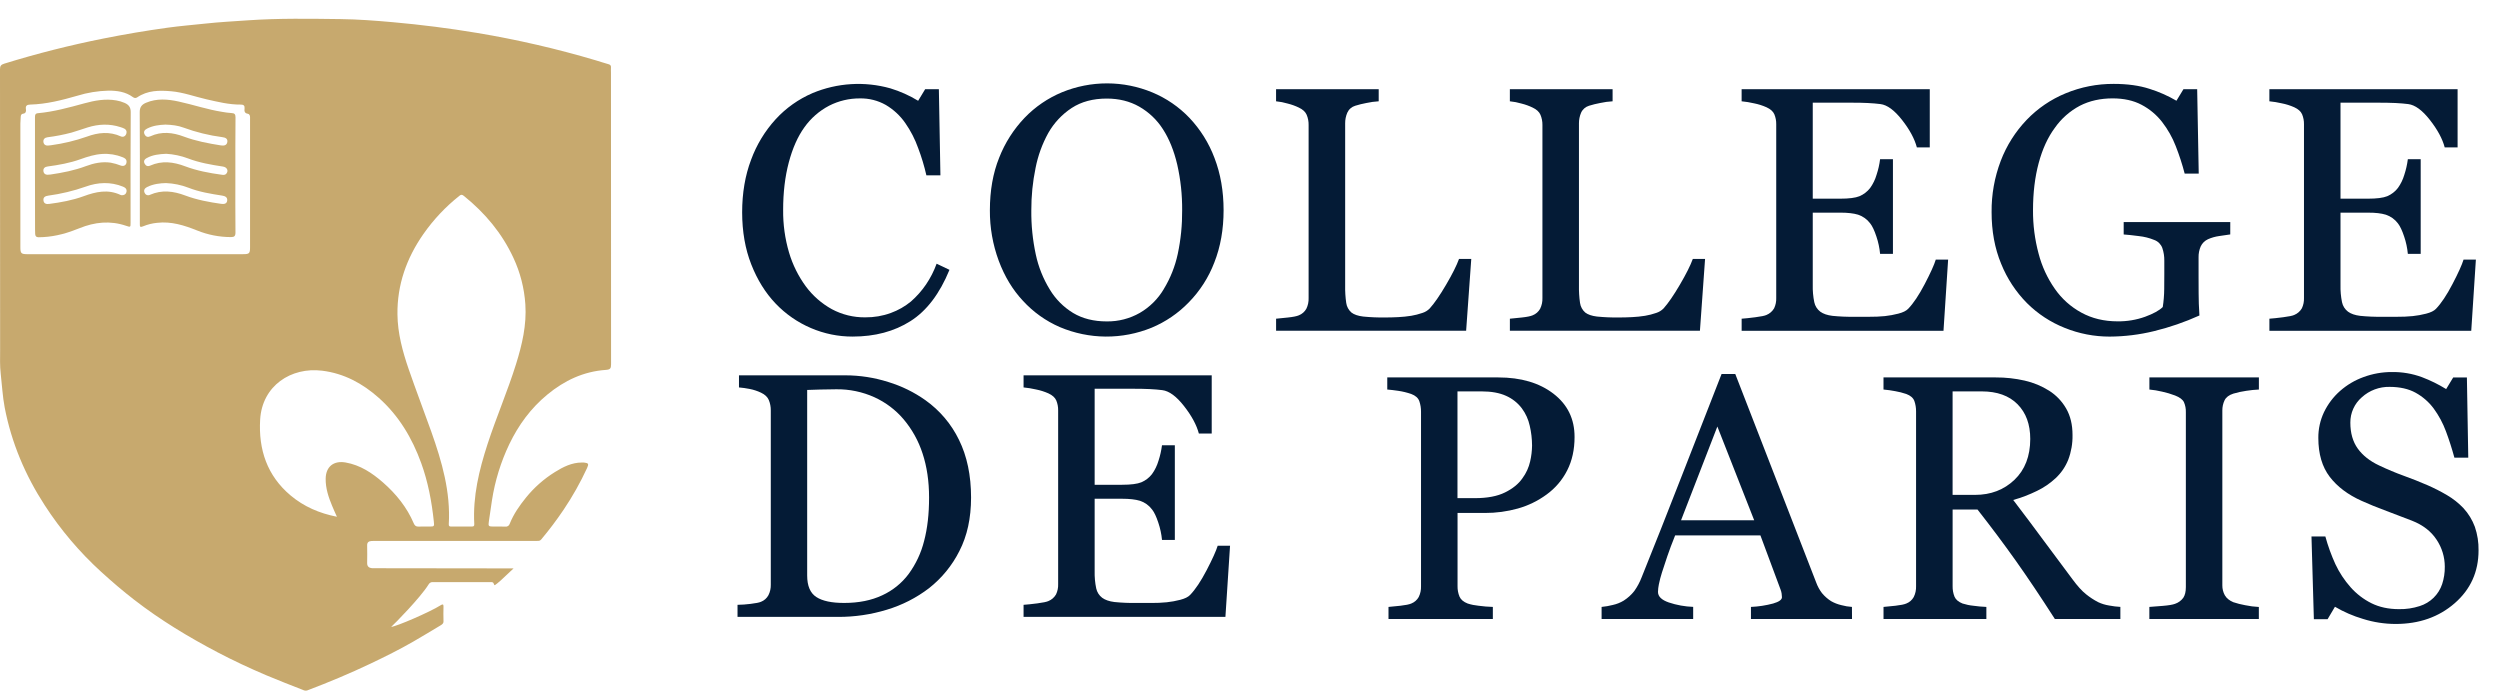
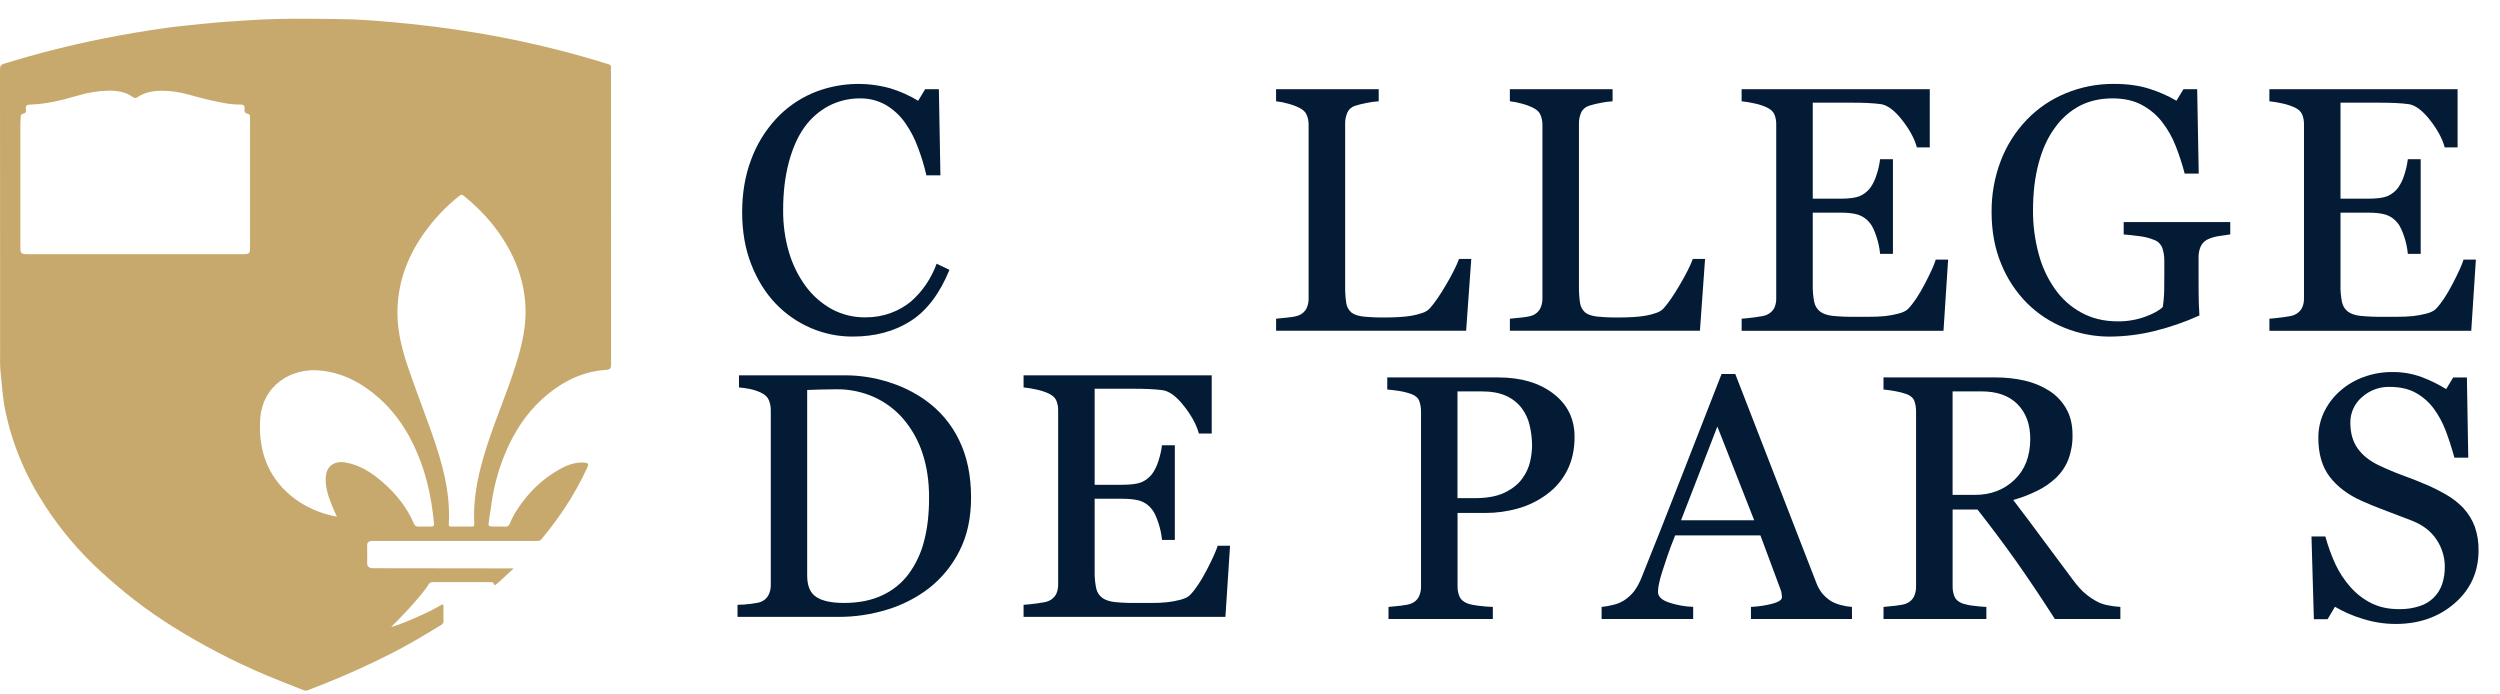
<svg xmlns="http://www.w3.org/2000/svg" width="108" height="30" viewBox="0 0 108 30" fill="none">
  <g clip-path="url(#clip0_20_337)">
    <path d="M36.833 14.54C36.214 14.542 35.601 14.416 35.032 14.172C34.456 13.926 33.936 13.565 33.505 13.112C33.066 12.652 32.716 12.088 32.455 11.423C32.193 10.758 32.062 10.008 32.061 9.175C32.061 8.341 32.189 7.584 32.446 6.904C32.683 6.256 33.044 5.66 33.511 5.149C33.955 4.666 34.496 4.283 35.1 4.023C36.166 3.577 37.353 3.504 38.465 3.817C38.886 3.945 39.289 4.125 39.664 4.354L39.967 3.853H40.559L40.626 7.575H40.02C39.929 7.174 39.81 6.779 39.664 6.395C39.528 6.013 39.342 5.65 39.109 5.317C38.889 4.998 38.601 4.731 38.267 4.534C37.927 4.341 37.541 4.244 37.151 4.251C36.687 4.248 36.229 4.356 35.817 4.567C35.391 4.79 35.025 5.111 34.748 5.502C34.462 5.899 34.238 6.405 34.075 7.019C33.913 7.632 33.831 8.316 33.832 9.072C33.825 9.693 33.911 10.312 34.086 10.908C34.242 11.436 34.489 11.933 34.815 12.377C35.114 12.779 35.496 13.113 35.935 13.356C36.379 13.594 36.876 13.716 37.381 13.709C37.756 13.713 38.13 13.65 38.482 13.521C38.799 13.406 39.093 13.239 39.353 13.025C39.6 12.808 39.819 12.561 40.004 12.29C40.193 12.011 40.347 11.709 40.462 11.392L41.017 11.657C40.593 12.692 40.03 13.431 39.33 13.874C38.63 14.318 37.798 14.54 36.833 14.54Z" fill="#041B36" />
-     <path d="M51.379 5.087C51.855 5.589 52.225 6.18 52.467 6.827C52.728 7.506 52.859 8.257 52.859 9.081C52.859 9.91 52.726 10.662 52.459 11.339C52.213 11.985 51.835 12.574 51.349 13.068C50.896 13.535 50.352 13.906 49.75 14.157C49.12 14.414 48.446 14.544 47.765 14.54C47.085 14.535 46.412 14.396 45.786 14.131C45.179 13.868 44.636 13.48 44.191 12.994C43.747 12.52 43.398 11.943 43.145 11.264C42.887 10.566 42.758 9.828 42.763 9.084C42.763 8.234 42.897 7.478 43.163 6.815C43.414 6.173 43.788 5.586 44.265 5.087C44.721 4.612 45.272 4.237 45.882 3.984C46.5 3.731 47.163 3.601 47.832 3.602C48.5 3.603 49.162 3.736 49.78 3.992C50.383 4.243 50.928 4.616 51.379 5.087ZM50.276 12.486C50.561 12.018 50.764 11.506 50.879 10.971C51.011 10.351 51.074 9.717 51.069 9.083C51.074 8.42 51.004 7.759 50.857 7.112C50.717 6.513 50.511 6.003 50.239 5.582C49.983 5.18 49.633 4.846 49.218 4.608C48.808 4.375 48.34 4.258 47.812 4.258C47.219 4.258 46.715 4.393 46.3 4.663C45.88 4.938 45.533 5.309 45.286 5.744C45.024 6.218 44.839 6.729 44.736 7.259C44.612 7.859 44.551 8.47 44.553 9.083C44.546 9.725 44.611 10.366 44.746 10.994C44.86 11.53 45.065 12.042 45.352 12.509C45.601 12.923 45.947 13.27 46.36 13.521C46.764 13.763 47.248 13.885 47.811 13.885C48.312 13.892 48.805 13.765 49.24 13.517C49.668 13.268 50.025 12.914 50.276 12.488V12.486Z" fill="#041B36" />
    <path d="M63.559 11.185L63.337 14.289H55.127V13.768C55.246 13.758 55.418 13.741 55.642 13.716C55.866 13.692 56.023 13.66 56.112 13.621C56.248 13.567 56.361 13.468 56.433 13.341C56.505 13.194 56.539 13.032 56.532 12.869V5.398C56.535 5.247 56.506 5.096 56.447 4.957C56.391 4.829 56.278 4.726 56.111 4.648C55.958 4.574 55.798 4.516 55.633 4.475C55.468 4.426 55.298 4.393 55.126 4.376V3.854H59.56V4.376C59.38 4.387 59.201 4.411 59.025 4.45C58.863 4.48 58.704 4.519 58.547 4.568C58.471 4.591 58.401 4.629 58.342 4.681C58.282 4.733 58.235 4.797 58.203 4.869C58.141 5.013 58.11 5.168 58.111 5.324V12.332C58.106 12.585 58.121 12.837 58.157 13.086C58.179 13.247 58.26 13.395 58.383 13.502C58.496 13.59 58.666 13.648 58.89 13.675C59.204 13.706 59.519 13.719 59.834 13.715C60.017 13.715 60.206 13.71 60.404 13.7C60.593 13.691 60.78 13.671 60.967 13.642C61.129 13.614 61.288 13.574 61.444 13.52C61.565 13.483 61.676 13.416 61.764 13.325C61.967 13.1 62.203 12.758 62.472 12.299C62.741 11.841 62.927 11.469 63.03 11.185H63.559Z" fill="#041B36" />
    <path d="M73.659 11.185L73.437 14.289H65.227V13.768C65.346 13.758 65.517 13.741 65.742 13.716C65.966 13.692 66.123 13.66 66.212 13.621C66.348 13.567 66.461 13.468 66.533 13.341C66.605 13.195 66.639 13.033 66.633 12.871V5.398C66.635 5.247 66.606 5.096 66.547 4.957C66.491 4.829 66.378 4.726 66.211 4.648C66.058 4.574 65.898 4.516 65.733 4.475C65.568 4.426 65.398 4.393 65.226 4.376V3.854H69.664V4.376C69.483 4.386 69.302 4.411 69.125 4.45C68.964 4.48 68.804 4.519 68.647 4.568C68.572 4.591 68.502 4.629 68.442 4.681C68.383 4.733 68.335 4.797 68.303 4.869C68.242 5.013 68.21 5.168 68.211 5.324V12.332C68.206 12.585 68.221 12.837 68.257 13.086C68.28 13.247 68.36 13.395 68.483 13.502C68.597 13.59 68.766 13.648 68.99 13.675C69.304 13.706 69.619 13.719 69.934 13.715C70.117 13.715 70.307 13.71 70.504 13.7C70.693 13.691 70.88 13.672 71.067 13.642C71.229 13.615 71.389 13.574 71.544 13.52C71.665 13.483 71.776 13.416 71.865 13.325C72.067 13.1 72.302 12.758 72.571 12.299C72.84 11.841 73.026 11.469 73.13 11.185H73.659Z" fill="#041B36" />
    <path d="M84.159 11.216L83.959 14.29H75.239V13.768C75.387 13.758 75.584 13.737 75.831 13.705C76.078 13.673 76.238 13.641 76.312 13.606C76.451 13.549 76.567 13.448 76.642 13.319C76.708 13.179 76.739 13.025 76.733 12.871V5.368C76.736 5.221 76.708 5.075 76.652 4.938C76.598 4.813 76.484 4.712 76.311 4.633C76.139 4.557 75.959 4.5 75.775 4.464C75.598 4.423 75.418 4.393 75.238 4.376V3.854H83.366V6.369H82.809C82.71 5.996 82.497 5.601 82.168 5.181C81.838 4.761 81.528 4.533 81.235 4.496C81.082 4.476 80.899 4.461 80.685 4.45C80.472 4.439 80.23 4.435 79.96 4.436H78.311V8.583H79.496C79.875 8.583 80.153 8.548 80.328 8.477C80.511 8.4 80.67 8.277 80.791 8.12C80.915 7.947 81.009 7.754 81.068 7.549C81.141 7.33 81.192 7.105 81.22 6.877H81.775V10.966H81.22C81.196 10.712 81.143 10.461 81.061 10.219C80.975 9.957 80.885 9.767 80.791 9.649C80.66 9.474 80.478 9.343 80.269 9.274C80.074 9.215 79.816 9.186 79.496 9.186H78.311V12.314C78.305 12.563 78.327 12.812 78.377 13.055C78.411 13.219 78.503 13.364 78.637 13.465C78.765 13.558 78.94 13.618 79.162 13.645C79.477 13.676 79.793 13.69 80.11 13.685H80.754C80.979 13.687 81.204 13.677 81.427 13.656C81.624 13.634 81.818 13.599 82.009 13.549C82.208 13.498 82.35 13.428 82.434 13.339C82.661 13.104 82.899 12.748 83.149 12.27C83.398 11.791 83.558 11.44 83.626 11.214L84.159 11.216Z" fill="#041B36" />
    <path d="M96.347 10.127C96.228 10.142 96.069 10.165 95.869 10.197C95.702 10.22 95.539 10.266 95.385 10.334C95.246 10.398 95.134 10.508 95.07 10.646C95.005 10.796 94.974 10.958 94.978 11.12V11.93C94.978 12.518 94.982 12.915 94.989 13.121C94.997 13.327 95.005 13.496 95.015 13.629C94.384 13.914 93.727 14.141 93.054 14.305C92.426 14.459 91.782 14.538 91.136 14.541C90.471 14.542 89.812 14.414 89.197 14.165C88.586 13.922 88.032 13.559 87.567 13.096C87.085 12.609 86.705 12.031 86.45 11.396C86.173 10.729 86.036 9.983 86.037 9.159C86.03 8.403 86.164 7.653 86.433 6.947C86.684 6.289 87.064 5.688 87.552 5.178C88.025 4.685 88.596 4.295 89.229 4.034C89.889 3.759 90.598 3.62 91.313 3.624C91.905 3.624 92.421 3.695 92.86 3.838C93.266 3.965 93.656 4.137 94.022 4.352L94.326 3.852H94.918L94.985 7.499H94.378C94.273 7.096 94.145 6.7 93.992 6.312C93.847 5.936 93.647 5.584 93.4 5.265C93.161 4.959 92.859 4.707 92.514 4.526C92.166 4.342 91.749 4.25 91.265 4.25C90.737 4.25 90.265 4.356 89.849 4.569C89.418 4.798 89.047 5.125 88.768 5.524C88.466 5.931 88.234 6.437 88.071 7.044C87.908 7.651 87.826 8.33 87.826 9.083C87.822 9.715 87.903 10.345 88.067 10.956C88.208 11.5 88.445 12.015 88.768 12.476C89.064 12.904 89.458 13.257 89.917 13.506C90.375 13.757 90.896 13.882 91.48 13.882C91.886 13.887 92.29 13.82 92.671 13.683C93.029 13.551 93.283 13.411 93.431 13.264C93.471 13.008 93.492 12.75 93.494 12.491C93.496 12.231 93.497 12.01 93.498 11.829V11.26C93.501 11.074 93.472 10.889 93.412 10.714C93.383 10.633 93.336 10.561 93.276 10.5C93.215 10.44 93.142 10.394 93.061 10.365C92.849 10.278 92.626 10.223 92.398 10.199C92.12 10.162 91.901 10.139 91.743 10.129V9.592H96.348L96.347 10.127Z" fill="#041B36" />
    <path d="M106.958 11.216L106.758 14.29H98.038V13.768C98.186 13.758 98.383 13.737 98.63 13.705C98.877 13.673 99.037 13.641 99.111 13.606C99.25 13.549 99.366 13.448 99.441 13.319C99.507 13.179 99.538 13.025 99.532 12.871V5.368C99.535 5.221 99.507 5.075 99.451 4.938C99.396 4.813 99.283 4.712 99.11 4.633C98.938 4.557 98.758 4.5 98.573 4.464C98.397 4.423 98.218 4.393 98.037 4.376V3.854H106.168V6.369H105.612C105.514 5.996 105.3 5.601 104.971 5.181C104.642 4.761 104.33 4.533 104.034 4.496C103.881 4.476 103.698 4.461 103.484 4.45C103.272 4.441 103.03 4.436 102.759 4.436H101.11V8.583H102.294C102.674 8.583 102.951 8.548 103.127 8.477C103.31 8.4 103.469 8.277 103.59 8.12C103.714 7.947 103.808 7.754 103.867 7.55C103.939 7.331 103.99 7.106 104.019 6.877H104.574V10.967H104.019C103.995 10.713 103.942 10.462 103.86 10.22C103.773 9.958 103.683 9.768 103.59 9.65C103.459 9.475 103.277 9.344 103.068 9.275C102.873 9.215 102.615 9.185 102.294 9.187H101.11V12.315C101.104 12.563 101.125 12.812 101.175 13.055C101.209 13.219 101.301 13.364 101.435 13.465C101.563 13.558 101.738 13.618 101.96 13.645C102.275 13.676 102.591 13.69 102.908 13.685H103.552C103.777 13.687 104.001 13.677 104.225 13.656C104.422 13.635 104.616 13.601 104.807 13.551C105.007 13.5 105.149 13.43 105.233 13.342C105.46 13.107 105.698 12.75 105.947 12.272C106.197 11.794 106.356 11.442 106.425 11.216L106.958 11.216Z" fill="#041B36" />
    <path d="M68.021 18.88C68.021 19.424 67.915 19.905 67.701 20.324C67.492 20.737 67.186 21.094 66.809 21.366C66.436 21.639 66.017 21.843 65.572 21.968C65.107 22.098 64.626 22.162 64.143 22.16H62.966V25.322C62.963 25.477 62.992 25.631 63.051 25.775C63.108 25.904 63.225 26.003 63.403 26.072C63.556 26.121 63.713 26.153 63.873 26.168C64.078 26.196 64.284 26.213 64.491 26.219V26.742H59.983V26.219C60.101 26.21 60.273 26.192 60.498 26.168C60.722 26.143 60.879 26.111 60.968 26.072C61.104 26.018 61.217 25.92 61.288 25.793C61.36 25.647 61.394 25.485 61.388 25.322V17.791C61.39 17.634 61.365 17.477 61.314 17.329C61.265 17.192 61.149 17.089 60.966 17.02C60.785 16.958 60.597 16.912 60.407 16.884C60.224 16.857 60.063 16.838 59.93 16.828V16.305H64.727C65.704 16.305 66.498 16.539 67.108 17.007C67.719 17.476 68.023 18.099 68.021 18.88ZM65.771 20.659C65.931 20.441 66.045 20.192 66.104 19.927C66.155 19.704 66.182 19.476 66.185 19.247C66.184 18.96 66.151 18.674 66.085 18.394C66.026 18.12 65.909 17.862 65.741 17.636C65.564 17.403 65.33 17.218 65.06 17.099C64.779 16.972 64.428 16.908 64.007 16.908H62.963V21.52H63.718C64.251 21.52 64.684 21.438 65.017 21.273C65.35 21.109 65.602 20.904 65.771 20.659Z" fill="#041B36" />
    <path d="M80.007 26.742H75.641V26.219C75.965 26.205 76.286 26.155 76.599 26.072C76.853 25.999 76.98 25.908 76.98 25.799C76.979 25.745 76.974 25.691 76.966 25.638C76.957 25.58 76.941 25.523 76.92 25.468L76.05 23.129H72.366C72.228 23.473 72.115 23.772 72.029 24.027C71.943 24.282 71.865 24.517 71.796 24.733C71.742 24.902 71.697 25.074 71.662 25.248C71.64 25.354 71.628 25.462 71.625 25.571C71.625 25.767 71.781 25.919 72.091 26.026C72.431 26.14 72.786 26.204 73.145 26.217V26.74H69.189V26.219C69.351 26.204 69.512 26.175 69.67 26.135C69.838 26.099 69.998 26.035 70.144 25.947C70.319 25.835 70.474 25.695 70.602 25.532C70.734 25.346 70.841 25.145 70.922 24.932C71.451 23.623 72.033 22.151 72.669 20.518C73.306 18.885 73.874 17.431 74.372 16.157H74.964L78.458 25.16C78.518 25.326 78.603 25.483 78.71 25.623C78.822 25.758 78.954 25.875 79.102 25.969C79.241 26.048 79.39 26.106 79.546 26.142C79.696 26.183 79.849 26.209 80.004 26.219L80.007 26.742ZM75.781 22.476L74.19 18.426L72.621 22.476H75.781Z" fill="#041B36" />
    <path d="M91.6 26.742H88.771C88.145 25.766 87.579 24.923 87.074 24.212C86.569 23.5 86.02 22.767 85.429 22.013H84.353V25.322C84.35 25.477 84.377 25.631 84.434 25.775C84.489 25.904 84.605 26.002 84.782 26.072C84.934 26.12 85.09 26.153 85.249 26.168C85.435 26.194 85.623 26.212 85.811 26.219V26.742H81.368V26.219C81.487 26.21 81.658 26.192 81.883 26.168C82.108 26.143 82.264 26.111 82.353 26.072C82.489 26.019 82.602 25.92 82.673 25.793C82.746 25.647 82.78 25.485 82.774 25.322V17.776C82.776 17.621 82.751 17.467 82.7 17.321C82.65 17.189 82.534 17.088 82.351 17.02C82.195 16.967 82.034 16.926 81.871 16.898C81.704 16.866 81.536 16.842 81.367 16.828V16.305H86.215C86.636 16.303 87.056 16.349 87.466 16.442C87.842 16.527 88.2 16.675 88.525 16.88C88.828 17.073 89.08 17.337 89.258 17.648C89.441 17.964 89.533 18.346 89.533 18.792C89.54 19.155 89.478 19.517 89.349 19.858C89.228 20.163 89.041 20.436 88.8 20.66C88.562 20.881 88.293 21.065 88 21.206C87.67 21.368 87.325 21.5 86.971 21.599C87.49 22.281 87.921 22.854 88.263 23.321C88.605 23.787 89.027 24.353 89.527 25.019C89.744 25.314 89.94 25.531 90.116 25.67C90.278 25.801 90.453 25.916 90.638 26.012C90.79 26.084 90.952 26.133 91.119 26.159C91.278 26.19 91.439 26.209 91.6 26.218V26.742ZM87.707 18.964C87.707 18.333 87.524 17.832 87.157 17.462C86.791 17.093 86.275 16.908 85.61 16.908H84.352V21.379H85.321C86.002 21.379 86.57 21.162 87.024 20.729C87.478 20.296 87.706 19.707 87.707 18.964H87.707Z" fill="#041B36" />
-     <path d="M97.582 26.742H92.852V26.219C92.986 26.21 93.178 26.194 93.43 26.174C93.681 26.153 93.859 26.124 93.962 26.085C94.105 26.037 94.229 25.946 94.318 25.825C94.392 25.714 94.429 25.561 94.429 25.365V17.805C94.433 17.658 94.406 17.511 94.347 17.375C94.293 17.261 94.165 17.164 93.962 17.085C93.78 17.016 93.594 16.96 93.403 16.919C93.223 16.875 93.039 16.845 92.854 16.828V16.305H97.584V16.828C97.4 16.836 97.217 16.855 97.035 16.884C96.847 16.91 96.661 16.951 96.48 17.005C96.292 17.065 96.166 17.161 96.102 17.292C96.036 17.43 96.004 17.58 96.005 17.733V25.287C96.003 25.437 96.04 25.585 96.113 25.717C96.185 25.842 96.307 25.942 96.479 26.015C96.645 26.07 96.814 26.113 96.986 26.144C97.182 26.186 97.381 26.211 97.582 26.221L97.582 26.742Z" fill="#041B36" />
    <path d="M106.422 21.953C106.637 22.188 106.804 22.461 106.914 22.759C107.026 23.087 107.08 23.432 107.073 23.778C107.073 24.7 106.73 25.459 106.044 26.058C105.358 26.656 104.507 26.955 103.49 26.955C103.013 26.954 102.539 26.881 102.084 26.738C101.659 26.613 101.251 26.436 100.87 26.212L100.552 26.749H99.959L99.856 23.174H100.455C100.567 23.584 100.712 23.984 100.888 24.37C101.058 24.732 101.278 25.067 101.543 25.366C101.796 25.652 102.101 25.887 102.443 26.058C102.786 26.229 103.184 26.315 103.638 26.315C103.941 26.321 104.243 26.276 104.53 26.183C104.756 26.112 104.961 25.99 105.13 25.825C105.298 25.661 105.425 25.459 105.5 25.236C105.58 24.993 105.619 24.738 105.615 24.481C105.615 24.066 105.492 23.66 105.26 23.314C105.023 22.953 104.67 22.68 104.201 22.495C103.88 22.368 103.512 22.228 103.098 22.074C102.683 21.92 102.325 21.775 102.025 21.638C101.433 21.373 100.972 21.027 100.644 20.598C100.316 20.169 100.152 19.609 100.152 18.918C100.149 18.534 100.232 18.155 100.396 17.807C100.564 17.458 100.8 17.145 101.092 16.888C101.389 16.627 101.733 16.423 102.106 16.289C102.497 16.145 102.91 16.071 103.327 16.072C103.77 16.065 104.211 16.14 104.627 16.293C104.991 16.431 105.342 16.604 105.674 16.808L105.978 16.307H106.57L106.629 19.771H106.03C105.922 19.374 105.8 18.994 105.664 18.631C105.534 18.28 105.356 17.949 105.135 17.647C104.927 17.367 104.662 17.136 104.356 16.967C104.051 16.798 103.675 16.714 103.231 16.713C102.788 16.704 102.358 16.865 102.031 17.162C101.874 17.298 101.747 17.466 101.662 17.656C101.576 17.845 101.533 18.05 101.535 18.258C101.535 18.709 101.642 19.083 101.856 19.38C102.07 19.676 102.377 19.919 102.779 20.108C103.139 20.279 103.493 20.427 103.841 20.553C104.189 20.678 104.526 20.812 104.851 20.953C105.145 21.08 105.431 21.225 105.706 21.387C105.971 21.541 106.211 21.732 106.422 21.953Z" fill="#041B36" />
    <path d="M41.95 21.494C41.95 22.382 41.782 23.152 41.446 23.804C41.133 24.428 40.686 24.975 40.136 25.408C39.589 25.827 38.969 26.143 38.307 26.341C37.629 26.548 36.922 26.652 36.212 26.65H31.861V26.128C32.048 26.125 32.235 26.112 32.421 26.088C32.65 26.061 32.802 26.03 32.876 25.997C33.013 25.943 33.126 25.843 33.196 25.714C33.268 25.573 33.302 25.416 33.298 25.259V17.729C33.3 17.575 33.271 17.422 33.212 17.28C33.156 17.148 33.044 17.043 32.876 16.964C32.719 16.889 32.553 16.835 32.382 16.802C32.23 16.772 32.077 16.75 31.924 16.737V16.214H36.513C37.146 16.214 37.775 16.312 38.378 16.504C38.95 16.678 39.49 16.943 39.977 17.288C40.598 17.729 41.097 18.318 41.428 19.001C41.776 19.706 41.95 20.537 41.95 21.494ZM40.136 21.491C40.136 20.79 40.042 20.157 39.855 19.591C39.68 19.049 39.401 18.546 39.033 18.11C38.69 17.706 38.261 17.383 37.778 17.162C37.259 16.927 36.694 16.809 36.124 16.817C35.922 16.817 35.693 16.82 35.437 16.828C35.181 16.835 34.993 16.841 34.87 16.846V24.864C34.87 25.31 35.001 25.618 35.263 25.79C35.525 25.962 35.927 26.048 36.469 26.047C37.097 26.047 37.644 25.937 38.113 25.717C38.564 25.51 38.956 25.194 39.252 24.798C39.566 24.369 39.794 23.883 39.922 23.368C40.065 22.828 40.137 22.202 40.136 21.491Z" fill="#041B36" />
    <path d="M53.138 23.576L52.938 26.65H44.218V26.128C44.366 26.118 44.563 26.098 44.81 26.066C45.056 26.034 45.217 26 45.291 25.966C45.43 25.91 45.545 25.809 45.62 25.68C45.687 25.54 45.718 25.386 45.712 25.231V17.729C45.715 17.581 45.687 17.435 45.631 17.299C45.576 17.174 45.463 17.072 45.29 16.993C45.118 16.917 44.938 16.86 44.754 16.824C44.577 16.783 44.398 16.754 44.218 16.737V16.214H52.346V18.729H51.791C51.692 18.357 51.478 17.961 51.149 17.541C50.821 17.122 50.509 16.892 50.213 16.854C50.06 16.834 49.877 16.819 49.663 16.808C49.449 16.798 49.208 16.793 48.938 16.794H47.289V20.942H48.473C48.853 20.942 49.131 20.906 49.306 20.835C49.489 20.758 49.648 20.635 49.768 20.478C49.893 20.305 49.986 20.112 50.046 19.908C50.118 19.689 50.169 19.464 50.198 19.235H50.753V23.326H50.199C50.175 23.072 50.121 22.821 50.039 22.579C49.953 22.317 49.863 22.127 49.769 22.01C49.638 21.834 49.456 21.703 49.247 21.634C49.052 21.575 48.794 21.546 48.474 21.546H47.289V24.674C47.283 24.923 47.305 25.172 47.356 25.416C47.39 25.579 47.482 25.724 47.615 25.825C47.743 25.918 47.918 25.979 48.141 26.007C48.455 26.039 48.772 26.052 49.088 26.048H49.732C49.957 26.05 50.182 26.04 50.406 26.018C50.602 25.997 50.796 25.962 50.987 25.912C51.187 25.86 51.328 25.79 51.412 25.702C51.639 25.467 51.878 25.11 52.127 24.632C52.376 24.153 52.535 23.802 52.604 23.576L53.138 23.576Z" fill="#041B36" />
    <path d="M22.186 24.555C22.003 24.725 21.811 24.912 21.633 25.074C21.6 25.104 21.37 25.306 21.359 25.279C21.347 25.252 21.331 25.215 21.315 25.184C21.293 25.142 21.224 25.147 21.178 25.147H18.708C18.669 25.143 18.63 25.15 18.595 25.168C18.561 25.186 18.533 25.214 18.514 25.249C18.162 25.817 17.049 26.949 16.898 27.082C17.117 27.066 18.547 26.454 19.04 26.145C19.116 26.099 19.162 26.088 19.159 26.204C19.155 26.414 19.151 26.625 19.159 26.834C19.164 26.939 19.096 26.976 19.031 27.017C18.641 27.249 18.253 27.488 17.853 27.717C17.253 28.063 16.631 28.371 16.006 28.669C15.114 29.094 14.204 29.473 13.282 29.823C13.251 29.834 13.217 29.838 13.183 29.834C13.15 29.831 13.118 29.821 13.088 29.805C12.555 29.595 12.02 29.391 11.494 29.168C10.784 28.865 10.083 28.539 9.4 28.18C8.139 27.517 6.924 26.784 5.798 25.911C5.304 25.529 4.832 25.124 4.371 24.704C3.436 23.852 2.616 22.884 1.93 21.824C1.087 20.526 0.495 19.123 0.202 17.602C0.111 17.123 0.088 16.639 0.032 16.158C-0.011 15.802 0.005 15.451 0.005 15.099C0.002 11.064 0 7.029 0 2.994C0 2.852 0.04 2.794 0.18 2.751C1.593 2.314 3.029 1.951 4.48 1.662C5.393 1.48 6.309 1.325 7.228 1.198C7.773 1.122 8.323 1.078 8.87 1.019C9.486 0.952 10.107 0.92 10.723 0.877C12.051 0.786 13.382 0.808 14.711 0.825C15.467 0.834 16.222 0.892 16.976 0.959C18.191 1.067 19.4 1.221 20.603 1.421C22.342 1.711 24.062 2.108 25.751 2.61C25.931 2.664 26.109 2.724 26.289 2.774C26.368 2.796 26.4 2.835 26.394 2.917C26.388 2.999 26.394 3.076 26.394 3.156C26.394 7.35 26.395 11.544 26.398 15.739C26.398 15.917 26.363 15.967 26.169 15.98C25.207 16.047 24.38 16.439 23.644 17.047C22.93 17.636 22.4 18.361 22.003 19.186C21.635 19.956 21.382 20.776 21.252 21.619C21.206 21.92 21.164 22.221 21.119 22.523C21.088 22.729 21.102 22.747 21.31 22.747C21.481 22.747 21.653 22.742 21.824 22.75C21.866 22.756 21.91 22.747 21.946 22.725C21.982 22.702 22.008 22.667 22.02 22.627C22.187 22.207 22.443 21.842 22.724 21.494C23.074 21.062 23.494 20.691 23.967 20.396C24.324 20.173 24.7 19.981 25.138 19.981C25.166 19.979 25.195 19.979 25.223 19.981C25.428 20.004 25.443 20.038 25.361 20.22C25.072 20.846 24.733 21.448 24.348 22.02C24.048 22.465 23.725 22.894 23.38 23.305C23.325 23.372 23.265 23.367 23.197 23.367H16.233C16.169 23.367 16.107 23.367 16.044 23.371C15.927 23.381 15.856 23.43 15.861 23.564C15.867 23.82 15.865 24.075 15.861 24.331C15.861 24.477 15.945 24.532 16.072 24.547C16.117 24.55 16.163 24.55 16.209 24.547C18.124 24.55 22.05 24.551 22.186 24.555ZM19.936 22.746H20.382C20.456 22.746 20.494 22.731 20.489 22.64C20.422 21.447 20.696 20.311 21.061 19.188C21.44 18.024 21.928 16.899 22.293 15.729C22.555 14.887 22.756 14.039 22.695 13.144C22.649 12.453 22.476 11.775 22.183 11.146C21.689 10.077 20.952 9.197 20.036 8.461C19.965 8.404 19.921 8.398 19.847 8.458C19.25 8.931 18.725 9.489 18.289 10.113C17.562 11.156 17.155 12.303 17.17 13.581C17.179 14.4 17.392 15.184 17.656 15.951C17.968 16.856 18.313 17.75 18.633 18.652C19.091 19.945 19.471 21.255 19.387 22.651C19.383 22.729 19.423 22.748 19.491 22.747C19.638 22.744 19.786 22.744 19.936 22.747L19.936 22.746ZM14.555 22.324C14.476 22.147 14.41 22.006 14.35 21.858C14.192 21.479 14.062 21.093 14.069 20.675C14.078 20.157 14.415 19.89 14.928 19.979C15.565 20.09 16.079 20.434 16.548 20.844C17.113 21.339 17.579 21.916 17.876 22.613C17.917 22.708 17.973 22.754 18.083 22.749C18.237 22.74 18.392 22.749 18.546 22.747C18.76 22.747 18.765 22.744 18.741 22.525C18.65 21.666 18.492 20.823 18.197 20.008C17.805 18.927 17.235 17.964 16.365 17.189C15.659 16.561 14.86 16.13 13.915 16.014C12.58 15.848 11.323 16.658 11.238 18.131C11.164 19.417 11.535 20.55 12.559 21.408C13.127 21.882 13.786 22.172 14.555 22.324ZM5.842 10.98H10.506C10.769 10.98 10.802 10.947 10.802 10.686V5.061C10.802 4.994 10.775 4.925 10.71 4.915C10.558 4.894 10.552 4.796 10.565 4.683C10.578 4.569 10.525 4.517 10.409 4.518C9.898 4.524 9.405 4.4 8.912 4.288C8.409 4.173 7.921 3.989 7.401 3.943C6.881 3.898 6.377 3.898 5.925 4.207C5.858 4.252 5.798 4.236 5.738 4.193C5.423 3.962 5.051 3.913 4.682 3.916C4.226 3.928 3.774 4.001 3.339 4.136C2.673 4.328 2.001 4.5 1.3 4.518C1.171 4.522 1.095 4.564 1.119 4.712C1.129 4.755 1.126 4.8 1.111 4.842C1.099 4.862 1.083 4.879 1.063 4.892C1.043 4.904 1.02 4.911 0.997 4.911C0.921 4.922 0.898 4.977 0.895 5.048C0.891 5.144 0.881 5.241 0.88 5.337V10.672C0.88 10.95 0.912 10.981 1.198 10.981L5.842 10.98Z" fill="#C7A96E" />
-     <path d="M10.168 7.558C10.168 8.387 10.163 9.216 10.172 10.046C10.172 10.201 10.119 10.242 9.98 10.242C9.477 10.242 8.98 10.145 8.514 9.956C7.959 9.734 7.4 9.556 6.789 9.626C6.579 9.646 6.373 9.697 6.179 9.778C6.051 9.835 6.038 9.788 6.041 9.677C6.045 9.354 6.041 9.03 6.041 8.706C6.041 7.417 6.047 6.128 6.036 4.838C6.036 4.62 6.133 4.514 6.306 4.44C6.769 4.243 7.245 4.282 7.717 4.386C8.345 4.522 8.956 4.732 9.595 4.832C9.73 4.857 9.866 4.875 10.002 4.884C10.134 4.889 10.175 4.938 10.174 5.07C10.165 5.9 10.168 6.729 10.168 7.558ZM7.181 6.644C6.882 6.657 6.599 6.687 6.342 6.826C6.25 6.877 6.189 6.952 6.246 7.064C6.297 7.167 6.379 7.201 6.486 7.155C6.995 6.928 7.494 6.994 7.998 7.184C8.502 7.374 9.038 7.476 9.575 7.548C9.646 7.558 9.724 7.569 9.781 7.498C9.881 7.374 9.81 7.222 9.63 7.195C9.117 7.117 8.606 7.029 8.119 6.843C7.818 6.73 7.502 6.663 7.181 6.644H7.181ZM7.171 7.909C6.925 7.913 6.626 7.944 6.35 8.082C6.247 8.134 6.195 8.221 6.25 8.335C6.266 8.374 6.296 8.406 6.336 8.423C6.375 8.44 6.419 8.441 6.459 8.426C6.466 8.423 6.473 8.42 6.479 8.416C6.992 8.189 7.499 8.256 8.003 8.446C8.508 8.636 9.032 8.732 9.561 8.807C9.684 8.824 9.805 8.804 9.816 8.656C9.827 8.519 9.724 8.47 9.597 8.45C9.103 8.373 8.607 8.293 8.139 8.109C7.829 7.99 7.502 7.923 7.171 7.909ZM7.149 5.383C6.879 5.393 6.603 5.426 6.349 5.558C6.247 5.611 6.187 5.691 6.248 5.808C6.301 5.91 6.386 5.938 6.493 5.889C6.976 5.665 7.463 5.721 7.938 5.899C8.46 6.094 9.001 6.196 9.547 6.282C9.675 6.302 9.802 6.282 9.822 6.127C9.839 5.982 9.73 5.942 9.605 5.925C9.034 5.85 8.474 5.713 7.934 5.515C7.687 5.421 7.424 5.392 7.149 5.383V5.383Z" fill="#C8AB70" />
-     <path d="M1.511 7.567V5.064C1.511 4.968 1.521 4.901 1.639 4.89C2.323 4.828 2.981 4.645 3.64 4.465C4.092 4.341 4.551 4.256 5.024 4.338C5.148 4.359 5.268 4.395 5.383 4.445C5.555 4.521 5.648 4.627 5.647 4.842C5.636 6.432 5.641 8.022 5.641 9.612C5.641 9.818 5.641 9.82 5.449 9.755C4.762 9.52 4.09 9.591 3.43 9.86C2.932 10.063 2.423 10.211 1.881 10.242C1.514 10.264 1.514 10.268 1.514 9.903L1.511 7.567ZM5.468 6.988C5.468 6.876 5.39 6.83 5.303 6.794C5.022 6.68 4.719 6.631 4.416 6.651C4.088 6.671 3.782 6.768 3.473 6.879C3.015 7.043 2.539 7.128 2.058 7.192C1.941 7.207 1.87 7.267 1.874 7.374C1.879 7.489 1.953 7.558 2.081 7.547C2.115 7.545 2.15 7.544 2.184 7.539C2.702 7.463 3.215 7.363 3.71 7.177C4.054 7.048 4.408 6.974 4.781 7.027C4.932 7.055 5.08 7.097 5.223 7.154C5.36 7.202 5.468 7.122 5.467 6.988H5.468ZM5.263 8.435C5.368 8.435 5.438 8.39 5.462 8.299C5.492 8.176 5.423 8.108 5.316 8.064C4.776 7.845 4.23 7.871 3.696 8.064C3.175 8.248 2.636 8.377 2.088 8.451C1.955 8.47 1.862 8.517 1.877 8.657C1.892 8.798 1.999 8.826 2.12 8.81C2.629 8.744 3.134 8.652 3.617 8.475C4.143 8.281 4.666 8.167 5.205 8.42C5.223 8.427 5.243 8.432 5.262 8.435H5.263ZM5.468 5.69C5.451 5.561 5.316 5.529 5.201 5.491C4.731 5.338 4.258 5.358 3.789 5.504C3.556 5.577 3.325 5.66 3.09 5.728C2.749 5.819 2.402 5.886 2.051 5.93C1.935 5.947 1.868 6.011 1.874 6.119C1.882 6.235 1.962 6.301 2.088 6.287C2.128 6.283 2.168 6.28 2.207 6.274C2.732 6.203 3.249 6.079 3.748 5.904C4.24 5.722 4.732 5.669 5.227 5.895C5.347 5.949 5.473 5.85 5.468 5.69H5.468Z" fill="#C8AB70" />
  </g>
  <defs>
    <clipPath id="clip0_20_337">
      <rect width="107.074" height="29.026" fill="white" transform="translate(0 0.81)" />
    </clipPath>
  </defs>
</svg>